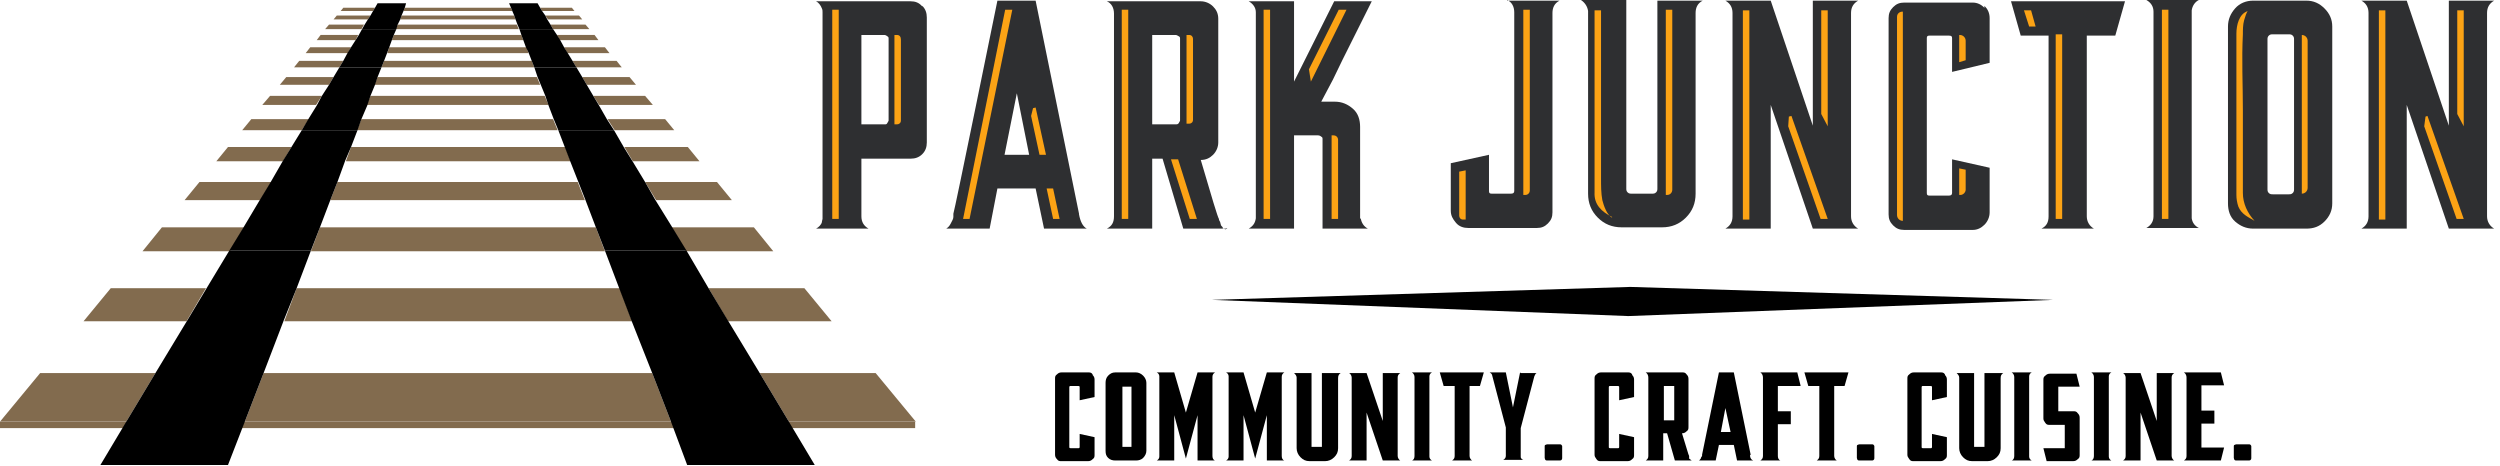
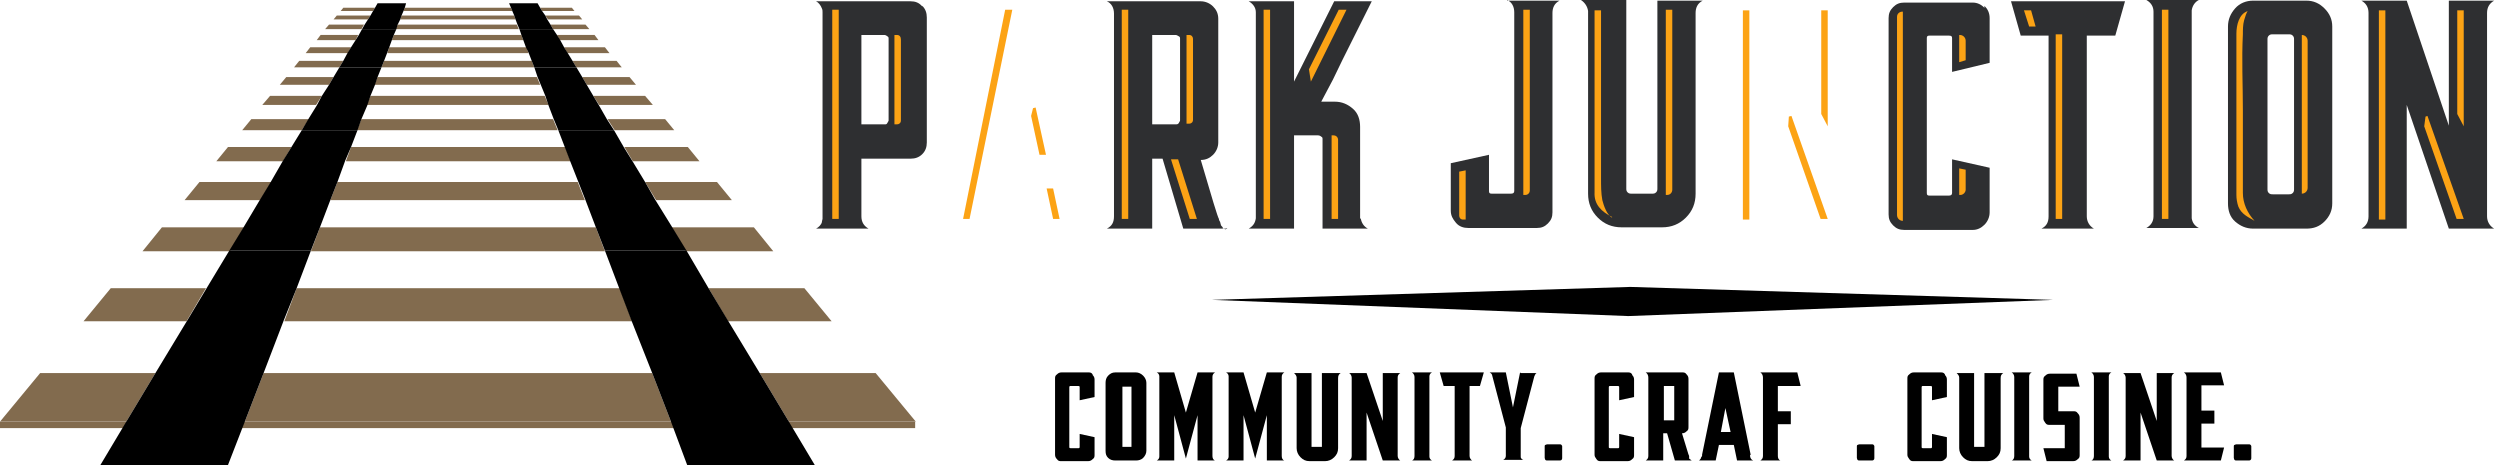
<svg xmlns="http://www.w3.org/2000/svg" width="386" height="72" viewBox="0 0 386 72" fill="none">
  <path d="M141.3 65.1H0V66.1H141.3V65.1Z" fill="#826B4E" />
  <path d="M57.9 1.199H53L52.6 1.699H57.6L57.9 1.199ZM78.9 1.199H62.5L62.3 1.699H79.1L78.9 1.199ZM88.3 1.199H83.4L83.7 1.699H88.7L88.3 1.199Z" fill="#826B4E" />
  <path d="M57.2 2.398H52L51.5 2.998H56.8L57.2 2.398ZM79.4 2.398H62L61.8 2.998H79.6L79.4 2.398ZM89.4 2.398H84.2L84.6 2.998H89.9L89.4 2.398Z" fill="#826B4E" />
  <path d="M56.3 3.799H50.8L50.2 4.499H55.8L56.2 3.799H56.3ZM79.9 3.799H61.4L61.1 4.499H80.1L79.8 3.799H79.9ZM90.5 3.799H85L85.4 4.499H91L90.4 3.799H90.5Z" fill="#826B4E" />
  <path d="M55.4 5.398H49.5L48.9 6.198H54.9L55.3 5.398H55.4ZM80.5 5.398H60.8L60.5 6.198H80.8L80.5 5.398ZM91.9 5.398H86L86.4 6.198H92.4L91.8 5.398H91.9Z" fill="#826B4E" />
  <path d="M54.2 7.299H47.9L47.2 8.199H53.7L54.2 7.299ZM81.2 7.299H60.1L59.8 8.199H81.6L81.3 7.299H81.2ZM93.4 7.299H87.1L87.6 8.199H94.1L93.4 7.299Z" fill="#826B4E" />
  <path d="M53 9.398H46.2L45.4 10.398H52.4L53 9.398ZM82.1 9.398H59.3L58.9 10.398H82.5L82.1 9.398ZM95.2 9.398H88.4L89 10.398H96L95.2 9.398Z" fill="#826B4E" />
  <path d="M51.5 11.898H44.2L43.2 13.098H50.8L51.5 11.898ZM83 11.898H58.3L57.8 13.098H83.4L82.9 11.898H83ZM97.2 11.898H89.9L90.6 13.098H98.2L97.2 11.898Z" fill="#826B4E" />
  <path d="M49.7 14.799H41.7L40.5 16.199H48.8L49.7 14.799ZM84.2 14.799H57.2L56.6 16.199H84.7L84.1 14.799H84.2ZM99.6 14.799H91.6L92.5 16.199H100.8L99.6 14.799Z" fill="#826B4E" />
  <path d="M47.6 18.398H38.8L37.4 20.098H46.6L47.7 18.398H47.6ZM85.5 18.398H55.8L55.1 20.098H86.1L85.4 18.398H85.5ZM102.6 18.398H93.8L94.9 20.098H104.1L102.7 18.398H102.6Z" fill="#826B4E" />
  <path d="M45 22.699H35.2L33.4 24.899H43.7L45 22.699ZM87.2 22.699H54.2L53.4 24.899H88.1L87.3 22.699H87.2ZM106.2 22.699H96.4L97.7 24.899H108L106.2 22.699Z" fill="#826B4E" />
  <path d="M41.8 28.1H30.8L28.5 30.9H40.2L41.9 28.1H41.8ZM89.3 28.1H52.1L51 30.9H90.3L89.2 28.1H89.3ZM110.7 28.1H99.6L101.3 30.9H113L110.7 28.1Z" fill="#826B4E" />
  <path d="M37.6 35.1H25L22 38.8H35.5L37.7 35.1H37.6ZM92 35.1H49.4L48 38.8H93.4L92 35.1ZM116.4 35.1H103.7L105.9 38.8H119.4L116.4 35.1Z" fill="#826B4E" />
  <path d="M31.9 44.5H17.1L12.9 49.6H28.8L31.8 44.5H31.9ZM95.6 44.5H45.8L43.9 49.6H97.6L95.7 44.5H95.6ZM124.2 44.5H109.4L112.4 49.6H128.4L124.2 44.5Z" fill="#826B4E" />
  <path d="M24 57.6H6.2L0 65.1H19.5L24 57.6ZM100.7 57.6H40.7L37.8 65.1H103.6L100.7 57.6ZM135.1 57.6H117.3L121.8 65.1H141.4L135.2 57.6H135.1Z" fill="#826B4E" />
  <path d="M83 0.5H78.6L78.9 1.2L79.1 1.7L79.4 2.4L79.6 3L79.9 3.8L80.2 4.5H85.4L85 3.8L84.5 3L84.2 2.4L83.7 1.7L83.4 1.2L83 0.5Z" fill="black" />
-   <path d="M62.7 0.5H58.3L57.9 1.2L57.6 1.7L57.2 2.4L56.8 3L56.3 3.8L55.9 4.5H61.2L61.4 3.8L61.8 3L62 2.4L62.3 1.7L62.5 1.2L62.7 0.5Z" fill="black" />
+   <path d="M62.7 0.5H58.3L57.9 1.2L57.6 1.7L57.2 2.4L56.3 3.8L55.9 4.5H61.2L61.4 3.8L61.8 3L62 2.4L62.3 1.7L62.5 1.2L62.7 0.5Z" fill="black" />
  <path d="M85.4 4.5H80.2L80.5 5.4L80.8 6.2L81.2 7.3L81.6 8.1L82.1 9.4L82.5 10.4H89L88.4 9.4L87.6 8.1L87.1 7.3L86.5 6.2L86 5.4L85.4 4.5Z" fill="black" />
  <path d="M61.2 4.5H55.9L55.4 5.4L54.9 6.2L54.2 7.3L53.7 8.1L53 9.4L52.4 10.4H58.9L59.3 9.4L59.8 8.1L60.1 7.3L60.5 6.2L60.8 5.4L61.2 4.5Z" fill="black" />
  <path d="M89 10.4H82.5L83 11.9L83.5 13.1L84.2 14.8L84.7 16.3L85.5 18.4L86.2 20.1H94.8L93.7 18.4L92.5 16.3L91.6 14.8L90.6 13.1L89.9 11.9L89 10.4Z" fill="black" />
  <path d="M58.9 10.4H52.4L51.5 11.9L50.8 13.1L49.7 14.8L48.9 16.3L47.6 18.4L46.6 20.1H55.2L55.8 18.4L56.7 16.3L57.2 14.8L57.9 13.1L58.3 11.9L58.9 10.4Z" fill="black" />
  <path d="M94.8 20.1H86.2L87.2 22.7L88 24.8L89.3 28.1L90.4 30.9L92 35.1L93.4 38.7H106L103.8 35.1L101.2 30.9L99.6 28.1L97.6 24.8L96.3 22.7L94.8 20.1Z" fill="black" />
  <path d="M55.2 20.1H46.6L45 22.7L43.7 24.8L41.8 28.1L40.1 30.9L37.6 35.1L35.4 38.7H48L49.4 35.1L51 30.9L52.1 28.1L53.3 24.8L54.2 22.7L55.2 20.1Z" fill="black" />
  <path d="M125.8 71.799H106.1L103.6 65.099L100.7 57.599L97.5 49.499L95.6 44.499L93.4 38.699H106L109.4 44.499L112.4 49.499L117.3 57.599L121.8 65.099L125.8 71.799Z" fill="black" />
  <path d="M48 38.699L45.8 44.499L43.8 49.499L40.7 57.599L37.8 65.099L35.2 71.799H15.5L19.5 65.099L24 57.599L28.9 49.499L31.9 44.499L35.4 38.699H48Z" fill="black" />
  <path d="M142.4 0.899C142.9 1.399 143.1 1.999 143.1 2.699V21.999C143.1 22.699 142.9 23.299 142.4 23.799C141.9 24.299 141.3 24.499 140.6 24.499H133V33.399C133 34.299 133.4 34.899 134.1 35.299H126C126.4 35.099 126.8 34.699 126.9 34.299C126.9 34.099 127 33.899 127 33.799V1.899C127 1.699 127 1.499 126.9 1.299C126.7 0.799 126.4 0.399 126 0.199H140.6C141.3 0.199 141.9 0.399 142.4 0.999V0.899ZM137.2 18.599V5.999C137.2 5.799 137.2 5.699 137 5.599C136.9 5.499 136.7 5.399 136.6 5.399H133V19.199H136.6C136.8 19.199 136.9 19.199 137 18.999C137.1 18.799 137.2 18.699 137.2 18.599Z" fill="#2E2F31" />
-   <path d="M166.6 33.1C166.8 34.2 167.2 35 167.8 35.3H161.2L159.9 29.1H154L152.8 35.3H146.1C146.4 35.1 146.6 34.9 146.8 34.5C147 34.1 147.2 33.8 147.2 33.5V33C147.3 33 154 0.1 154 0.1H159.9L166.6 33V33.1ZM155.1 23.9H158.9L157 14.4L155.1 23.9Z" fill="#2E2F31" />
  <path d="M189.3 35.199C189.4 35.199 189.5 35.299 189.5 35.299H182.7L179.5 24.499H177.9V35.299H170.9C171.7 34.899 172 34.299 172 33.399V2.099C172 1.199 171.6 0.499 170.9 0.199H185.4C186.1 0.199 186.8 0.499 187.3 0.999C187.8 1.499 188.1 2.099 188.1 2.899V21.999C188.1 22.699 187.8 23.399 187.3 23.899C186.8 24.399 186.2 24.699 185.4 24.699C187.1 30.499 188 33.499 188.2 33.799C188.2 33.999 188.3 34.099 188.4 34.299C188.4 34.299 188.4 34.399 188.5 34.699C188.5 34.799 188.6 34.899 188.7 34.999C188.8 35.099 188.8 35.099 188.8 35.199C188.8 35.299 188.8 35.199 189 35.299C189 35.299 189.1 35.399 189.2 35.399C189.2 35.399 189.2 35.399 189.3 35.399V35.199ZM182.2 18.599V5.999C182.2 5.799 182.2 5.699 182 5.599C181.8 5.499 181.7 5.399 181.5 5.399H177.9V19.199H181.5C181.7 19.199 181.9 19.199 182 18.999C182.1 18.799 182.2 18.699 182.2 18.599Z" fill="#2E2F31" />
  <path d="M210.1 33.699C210.2 34.399 210.6 34.999 211.2 35.299H204.2V21.499C204.2 21.299 204.2 21.199 204 21.099C203.9 20.999 203.7 20.899 203.5 20.899H199.8V35.299H192.8C193.5 34.899 193.8 34.399 193.9 33.699V1.899C193.9 1.199 193.5 0.599 192.8 0.199H199.8V12.599L206 0.199H211.8L207.3 9.199L205.8 12.299L204 15.699H206.1C207.2 15.699 208.1 16.099 208.9 16.799C209.7 17.499 210 18.499 210 19.599V33.799L210.1 33.699Z" fill="#2E2F31" />
  <path d="M129.5 1.5H128.5V33.8H129.5V1.5Z" fill="#FCA315" />
  <path d="M174.2 1.5H173.2V33.8H174.2V1.5Z" fill="#FCA315" />
  <path d="M196.1 1.5H195.1V33.8H196.1V1.5Z" fill="#FCA315" />
  <path d="M149.7 33.8H148.7L155.2 1.5H156.3L149.7 33.8Z" fill="#FCA315" />
  <path d="M183.7 33.8L180.8 24.6H181.9L184.8 33.8H183.7Z" fill="#FCA315" />
  <path d="M202.4 12.6L202.1 10.7L206.7 1.5H207.9L202.4 12.6Z" fill="#FCA315" />
  <path d="M138.1 5.4H138.5C138.9 5.4 139.1 5.7 139.1 6.1V18.6C139.1 19 138.8 19.2 138.5 19.2H138.1V5.4Z" fill="#FCA315" />
  <path d="M162.6 33.8L161.6 29.1H162.6L163.6 33.8H162.6Z" fill="#FCA315" />
  <path d="M160.5 23.9L159.2 17.9L159.5 16.7L159.9 16.6L161.5 23.9H160.5Z" fill="#FCA315" />
  <path d="M183.2 5.399H183.6C184 5.399 184.2 5.699 184.2 5.999V18.499C184.2 18.899 183.9 19.099 183.6 19.099H183.2V5.299V5.399Z" fill="#FCA315" />
  <path d="M205.6 20.9H205.9C206.3 20.9 206.6 21.2 206.6 21.6V33.8H205.6V20.9Z" fill="#FCA315" />
  <path d="M232.7 0.1H240.8C240 0.5 239.7 1.2 239.7 2V32.8C239.7 33.5 239.5 34 239 34.5C238.5 35 238 35.2 237.3 35.2H226.7C226 35.2 225.3 35 224.8 34.4C224.3 33.8 224 33.3 224 32.5V25.2L229.9 23.9V29.5C229.9 29.8 230 29.9 230.3 29.9H233.3C233.6 29.9 233.8 29.8 233.8 29.5V1.9C233.8 1 233.4 0.3 232.7 0V0.1Z" fill="#2E2F31" />
  <path d="M255.9 0.1H262.9C262.1 0.5 261.8 1.2 261.8 2V2.3V29.9C261.8 31.4 261.3 32.6 260.3 33.6C259.3 34.6 258.1 35.1 256.6 35.1H250.4C248.9 35.1 247.7 34.6 246.7 33.6C245.7 32.6 245.2 31.4 245.2 29.9V1.7C245.1 1 244.7 0.4 244.1 0H251.1V29.1C251.1 29.3 251.1 29.5 251.3 29.7C251.5 29.9 251.7 29.9 251.9 29.9H255.1C255.3 29.9 255.5 29.9 255.7 29.7C255.9 29.5 255.9 29.3 255.9 29.1V0V0.1Z" fill="#2E2F31" />
-   <path d="M285.8 33.4C285.8 34.2 286.2 34.9 286.9 35.3H279.9L273.4 16.2V35.3H266.4C267.1 34.9 267.5 34.3 267.5 33.4V2C267.5 1.1 267.1 0.5 266.4 0.1H273.4L279.9 19.4V0.1H286.9C286.2 0.5 285.8 1.1 285.8 2V33.4Z" fill="#2E2F31" />
  <path d="M306.4 0.9C306.9 1.4 307.2 2 307.2 2.8V9.7L301.4 11.1V5.9C301.4 5.6 301.3 5.5 300.9 5.5H297.9C297.6 5.5 297.5 5.6 297.5 5.9V29.8C297.5 30.1 297.6 30.2 297.9 30.2H300.9C301.2 30.2 301.4 30.1 301.4 29.8V24.6L307.2 25.9V32.8C307.2 33.5 306.9 34.2 306.4 34.7C305.9 35.2 305.3 35.5 304.6 35.5H294C293.3 35.5 292.8 35.3 292.3 34.8C291.8 34.3 291.6 33.8 291.6 33.1V2.8C291.6 2.1 291.8 1.6 292.3 1.1C292.8 0.6 293.3 0.4 294 0.4H304.6C305.3 0.4 305.9 0.7 306.4 1.2V0.9Z" fill="#2E2F31" />
  <path d="M326.6 5.499H322.2V33.399C322.2 34.199 322.6 34.899 323.3 35.299H315.2C316 34.899 316.3 34.299 316.3 33.399V5.499H312L310.5 0.199H328.1L326.6 5.499Z" fill="#2E2F31" />
  <path d="M338.4 33.7C338.5 34.4 338.9 34.9 339.5 35.2H331.4C332.1 34.8 332.5 34.2 332.5 33.4V1.8C332.5 1 332.1 0.4 331.4 0H339.5C338.9 0.3 338.5 0.9 338.4 1.6V33.6V33.7Z" fill="#2E2F31" />
  <path d="M358.9 1.3C359.7 2.1 360.1 3 360.1 4.1V31.4C360.1 32.5 359.7 33.4 358.9 34.2C358.1 35 357.2 35.3 356.1 35.3H347.9C346.8 35.3 345.9 34.9 345.1 34.2C344.3 33.5 344 32.5 344 31.4V4.1C344 3 344.4 2.1 345.1 1.3C345.8 0.5 346.8 0.1 347.9 0.1H356.1C357.2 0.1 358.1 0.5 358.9 1.3ZM354.2 29.2V6.1C354.2 5.9 354.2 5.7 354 5.5C353.8 5.3 353.6 5.3 353.4 5.3H350.9C350.7 5.3 350.5 5.3 350.3 5.5C350.1 5.7 350.1 5.9 350.1 6.1V29.2C350.1 29.4 350.1 29.6 350.3 29.8C350.5 30 350.7 30 350.9 30H353.4C353.6 30 353.8 30 354 29.8C354.2 29.6 354.2 29.4 354.2 29.2Z" fill="#2E2F31" />
  <path d="M270.1 1.6H269.1V33.9H270.1V1.6Z" fill="#FCA315" />
  <path d="M334.8 1.5H333.8V33.8H334.8V1.5Z" fill="#FCA315" />
  <path d="M318.4 5.301H317.4V33.801H318.4V5.301Z" fill="#FCA315" />
  <path d="M248.9 33.5C247.3 32.7 246.1 31.6 246.2 29.7V1.6H247.2V27.6C247.2 28.7 247.2 29.8 247.4 30.9C247.6 31.7 248.1 33.2 248.9 33.6V33.5Z" fill="#FCA315" />
  <path d="M281.1 33.8L276.1 19.5L276.2 18L276.6 17.9L282.2 33.8H281.1Z" fill="#FCA315" />
  <path d="M282.2 19.5L281.2 17.6V1.6H282.2V19.5Z" fill="#FCA315" />
  <path d="M313.3 4.1L312.5 1.6H313.6L314.3 4.1H313.3Z" fill="#FCA315" />
  <path d="M348.1 34.099C347.1 33.499 346.1 33.099 345.6 31.899C345.4 31.299 345.3 30.699 345.3 30.099V5.199C345.3 3.899 345.7 2.099 347.1 1.699C346.9 1.699 346.6 2.799 346.5 3.099C346.3 3.799 346.3 4.599 346.3 5.299C346.1 9.199 346.3 13.099 346.3 16.999V29.799C346.3 31.399 347 32.899 348.1 34.099Z" fill="#FCA315" />
  <path d="M293.6 1.801H293.8V34.101C293.3 34.101 292.9 33.701 292.9 33.201V2.601C292.9 2.101 293.3 1.801 293.7 1.801H293.6Z" fill="#FCA315" />
  <path d="M235.2 1.5H236.2V29.4C236.2 29.8 235.9 30.1 235.5 30.1H235.2V1.5Z" fill="#FCA315" />
  <path d="M226.3 33.901H225.9C225.5 33.901 225.3 33.601 225.3 33.301V26.501L226.3 26.301V34.001V33.901Z" fill="#FCA315" />
  <path d="M257.2 1.5H258.2V29.3C258.2 29.7 257.9 30.1 257.4 30.1H257.2V1.5Z" fill="#FCA315" />
  <path d="M303.5 9.3L302.5 9.6V5.4H302.6C303.1 5.4 303.5 5.8 303.5 6.3V9.4V9.3Z" fill="#FCA315" />
  <path d="M302.7 30.1H302.5V26L303.5 26.2V29.3C303.5 29.7 303.1 30.1 302.7 30.1Z" fill="#FCA315" />
  <path d="M355.4 5.401C355.9 5.401 356.3 5.801 356.3 6.301V29.001C356.3 29.501 355.9 29.901 355.4 29.901V5.301V5.401Z" fill="#FCA315" />
  <path d="M384 33.4C384 34.2 384.4 34.9 385.1 35.3H378.1L371.6 16.2V35.3H364.6C365.3 34.9 365.7 34.3 365.7 33.4V2C365.7 1.1 365.3 0.5 364.6 0.1H371.6L378.1 19.4V0.1H385.1C384.4 0.5 384 1.1 384 2V33.4Z" fill="#2E2F31" />
  <path d="M368.3 1.6H367.3V33.9H368.3V1.6Z" fill="#FCA315" />
  <path d="M379.3 33.8L374.3 19.5L374.5 18L374.8 17.9L380.4 33.8H379.3Z" fill="#FCA315" />
  <path d="M380.4 19.5L379.4 17.6V1.6H380.4V19.5Z" fill="#FCA315" />
  <path d="M187.1 46.301L251.7 44.301L317 46.301L251.4 48.801L187.1 46.301Z" fill="black" />
  <path d="M168.7 57.9C168.9 58.1 169 58.3 169 58.6V61.3L166.7 61.8V59.8C166.7 59.7 166.7 59.6 166.5 59.6H165.3C165.2 59.6 165.1 59.6 165.1 59.8V69C165.1 69.1 165.1 69.2 165.3 69.2H166.5C166.6 69.2 166.7 69.2 166.7 69V67L169 67.5V70.2C169 70.5 169 70.7 168.7 70.9C168.5 71.1 168.3 71.2 168 71.2H163.9C163.6 71.2 163.4 71.2 163.2 70.9C163 70.7 162.9 70.5 162.9 70.2V58.5C162.9 58.2 162.9 58 163.2 57.8C163.4 57.6 163.6 57.5 163.9 57.5H168C168.3 57.5 168.5 57.5 168.7 57.8V57.9Z" fill="black" />
  <path d="M176.5 58C176.8 58.3 177 58.7 177 59.1V69.6C177 70 176.8 70.4 176.5 70.7C176.2 71 175.8 71.1 175.4 71.1H172.2C171.8 71.1 171.4 71 171.1 70.7C170.8 70.4 170.7 70.1 170.7 69.6V59.1C170.7 58.7 170.8 58.3 171.1 58C171.4 57.7 171.7 57.5 172.2 57.5H175.4C175.8 57.5 176.2 57.7 176.5 58ZM174.7 68.8V59.9V59.7C174.7 59.7 174.6 59.7 174.5 59.7H173.5H173.3C173.3 59.7 173.3 59.8 173.3 59.9V68.8V69C173.3 69 173.4 69 173.5 69H174.5H174.7C174.7 69 174.7 68.9 174.7 68.8Z" fill="black" />
  <path d="M187.201 70.4C187.201 70.7 187.301 71 187.601 71.1H184.901V64.1L183.101 70.8L181.301 64.1V71.1H178.601C178.801 71 179.001 70.8 179.001 70.5V58.1C179.001 57.8 178.801 57.6 178.601 57.5H181.301L183.101 63.7L184.901 57.5H187.601C187.301 57.7 187.201 57.9 187.201 58.2V70.3V70.4Z" fill="black" />
  <path d="M197.901 70.4C197.901 70.7 198.001 71 198.301 71.1H195.601V64.1L193.801 70.8L192.001 64.1V71.1H189.301C189.501 71 189.701 70.8 189.701 70.5V58.1C189.701 57.8 189.501 57.6 189.301 57.5H192.001L193.801 63.7L195.601 57.5H198.301C198.001 57.7 197.901 57.9 197.901 58.2V70.3V70.4Z" fill="black" />
  <path d="M204.301 57.6H207.001C206.701 57.8 206.601 58 206.601 58.4C206.601 58.5 206.601 58.5 206.601 58.5V69.2C206.601 69.8 206.401 70.2 206.001 70.6C205.601 71 205.101 71.2 204.601 71.2H202.201C201.601 71.2 201.201 71 200.801 70.6C200.401 70.2 200.201 69.7 200.201 69.2V58.3C200.201 58 200.001 57.8 199.801 57.6H202.501V68.8V69C202.501 69 202.601 69 202.701 69H203.901H204.101C204.101 69 204.101 68.9 204.101 68.8V57.6H204.301Z" fill="black" />
  <path d="M215.801 70.4C215.801 70.7 216.001 71 216.201 71.1H213.501L211.001 63.7V71.1H208.301C208.601 70.9 208.701 70.7 208.701 70.4V58.3C208.701 58 208.501 57.7 208.301 57.6H211.001L213.501 65V57.6H216.201C215.901 57.8 215.801 58 215.801 58.3V70.4Z" fill="black" />
  <path d="M220.7 70.5C220.7 70.8 220.9 71 221.1 71.1H218C218.3 71 218.4 70.7 218.4 70.4V58.2C218.4 57.9 218.2 57.6 218 57.5H221.1C220.9 57.6 220.7 57.8 220.7 58.1V70.4V70.5Z" fill="black" />
  <path d="M228.601 59.6H226.901V70.4C226.901 70.7 227.101 71 227.301 71.1H224.201C224.501 70.9 224.601 70.7 224.601 70.4V59.6H222.901L222.301 57.5H229.101L228.501 59.6H228.601Z" fill="black" />
  <path d="M234.8 57.6H237.3C237.1 57.6 237 57.9 236.9 58.1L234.8 66.1V70.5C234.8 70.6 234.8 70.7 234.9 70.8C234.9 70.8 235.1 71 235.2 71H232.1C232.3 70.9 232.5 70.7 232.5 70.4V66L230.4 58C230.4 57.8 230.2 57.6 230 57.5H232.5L233.6 62.9L234.7 57.5L234.8 57.6Z" fill="black" />
  <path d="M240.8 68.6C240.9 68.6 241 68.6 241.1 68.7C241.2 68.8 241.2 68.9 241.2 68.9V70.7C241.2 70.8 241.2 70.9 241.1 71C241 71.1 240.9 71.1 240.8 71.1H238.9C238.8 71.1 238.7 71.1 238.6 71C238.6 71 238.5 70.8 238.5 70.7V68.9C238.5 68.9 238.5 68.7 238.6 68.7C238.6 68.7 238.8 68.6 238.9 68.6H240.8Z" fill="black" />
  <path d="M252 57.9C252.2 58.1 252.3 58.3 252.3 58.6V61.3L250 61.8V59.8C250 59.7 250 59.6 249.8 59.6H248.6C248.5 59.6 248.4 59.6 248.4 59.8V69C248.4 69.1 248.4 69.2 248.6 69.2H249.8C249.9 69.2 250 69.2 250 69V67L252.3 67.5V70.2C252.3 70.5 252.3 70.7 252 70.9C251.8 71.1 251.6 71.2 251.3 71.2H247.2C246.9 71.2 246.7 71.2 246.5 70.9C246.3 70.6 246.2 70.5 246.2 70.2V58.5C246.2 58.2 246.2 58 246.5 57.8C246.7 57.6 246.9 57.5 247.2 57.5H251.3C251.6 57.5 251.8 57.5 252 57.8V57.9Z" fill="black" />
  <path d="M261.201 71.1H258.601L257.401 66.9H256.801V71.1H254.101C254.401 70.9 254.501 70.7 254.501 70.4V58.3C254.501 58 254.401 57.7 254.101 57.5H259.701C260.001 57.5 260.201 57.5 260.401 57.8C260.601 58 260.701 58.2 260.701 58.5V65.9C260.701 66.2 260.701 66.4 260.401 66.6C260.201 66.8 260.001 66.9 259.701 66.9C260.401 69.1 260.701 70.3 260.801 70.4C260.801 70.4 260.801 70.5 260.801 70.6C260.801 70.6 260.801 70.6 260.801 70.7C260.801 70.7 260.801 70.7 260.801 70.8L261.201 71.1ZM258.501 64.7V59.8C258.501 59.8 258.501 59.7 258.501 59.6C258.501 59.6 258.401 59.6 258.301 59.6H256.901V64.9H258.301C258.301 64.9 258.401 64.9 258.501 64.9C258.501 64.9 258.501 64.9 258.501 64.7Z" fill="black" />
  <path d="M270.201 70.3C270.201 70.7 270.401 71 270.701 71.1H268.201L267.701 68.7H265.401L264.901 71.1H262.301C262.401 71.1 262.501 70.9 262.601 70.8C262.601 70.7 262.701 70.5 262.801 70.4V70.2L265.401 57.5H267.701L270.301 70.2L270.201 70.3ZM265.701 66.7H267.201L266.401 63L265.701 66.7Z" fill="black" />
  <path d="M278.001 59.6H274.501V63.5H276.501V65.5H274.501V70.4C274.501 70.7 274.601 71 274.901 71.1H271.801C272.101 70.9 272.201 70.7 272.201 70.4V58.3C272.201 58 272.101 57.7 271.801 57.5H277.501L278.001 59.5V59.6Z" fill="black" />
-   <path d="M284.901 59.6H283.201V70.4C283.201 70.7 283.401 71 283.601 71.1H280.501C280.801 70.9 280.901 70.7 280.901 70.4V59.6H279.201L278.601 57.5H285.401L284.801 59.6H284.901Z" fill="black" />
  <path d="M289 68.6C289.1 68.6 289.2 68.6 289.3 68.7C289.4 68.8 289.4 68.9 289.4 68.9V70.7C289.4 70.8 289.4 70.9 289.3 71C289.2 71.1 289.1 71.1 289 71.1H287.1C287 71.1 286.9 71.1 286.8 71C286.8 71 286.7 70.8 286.7 70.7V68.9C286.7 68.9 286.7 68.7 286.8 68.7C286.8 68.7 287 68.6 287.1 68.6H289Z" fill="black" />
  <path d="M300.3 57.9C300.5 58.1 300.6 58.3 300.6 58.6V61.3L298.3 61.8V59.8C298.3 59.7 298.3 59.6 298.1 59.6H296.9C296.8 59.6 296.7 59.6 296.7 59.8V69C296.7 69.1 296.7 69.2 296.9 69.2H298.1C298.2 69.2 298.3 69.2 298.3 69V67L300.6 67.5V70.2C300.6 70.5 300.6 70.7 300.3 70.9C300.1 71.1 299.9 71.2 299.6 71.2H295.5C295.2 71.2 295 71.2 294.8 70.9C294.6 70.6 294.5 70.5 294.5 70.2V58.5C294.5 58.2 294.5 58 294.8 57.8C295 57.6 295.2 57.5 295.5 57.5H299.6C299.9 57.5 300.1 57.5 300.3 57.8V57.9Z" fill="black" />
  <path d="M306.601 57.6H309.301C309.001 57.8 308.901 58 308.901 58.4C308.901 58.5 308.901 58.5 308.901 58.5V69.2C308.901 69.8 308.701 70.2 308.301 70.6C307.901 71 307.401 71.2 306.901 71.2H304.501C303.901 71.2 303.501 71 303.101 70.6C302.701 70.2 302.501 69.7 302.501 69.2V58.3C302.501 58 302.301 57.8 302.101 57.6H304.801V68.8V69C304.801 69 304.901 69 305.001 69H306.201H306.401C306.401 69 306.401 68.9 306.401 68.8V57.6H306.601Z" fill="black" />
  <path d="M313.301 70.5C313.301 70.8 313.501 71 313.701 71.1H310.601C310.901 71 311.001 70.7 311.001 70.4V58.2C311.001 57.9 310.801 57.6 310.601 57.5H313.701C313.501 57.6 313.301 57.8 313.301 58.1V70.4V70.5Z" fill="black" />
  <path d="M320.1 63.499C320.4 63.499 320.6 63.499 320.8 63.799C321 63.999 321.1 64.199 321.1 64.499V70.199C321.1 70.499 321.1 70.699 320.8 70.899C320.6 71.099 320.4 71.199 320.1 71.199H316L315.5 69.199H318.6C318.6 69.199 318.7 69.199 318.8 69.199C318.8 69.199 318.8 69.199 318.8 68.999V65.599H316.5C316.2 65.599 316 65.599 315.8 65.299C315.6 64.999 315.5 64.899 315.5 64.599V58.699C315.5 58.399 315.5 58.199 315.8 57.999C316 57.799 316.2 57.699 316.5 57.699H320.6L321.1 59.699H318C318 59.699 317.9 59.699 317.8 59.699C317.8 59.699 317.8 59.699 317.8 59.899V63.499H320.1Z" fill="black" />
  <path d="M325.6 70.5C325.6 70.8 325.8 71 326 71.1H322.9C323.2 71 323.3 70.7 323.3 70.4V58.2C323.3 57.9 323.1 57.6 322.9 57.5H326C325.8 57.6 325.6 57.8 325.6 58.1V70.4V70.5Z" fill="black" />
  <path d="M335.301 70.4C335.301 70.7 335.501 71 335.701 71.1H333.001L330.501 63.7V71.1H327.801C328.101 70.9 328.201 70.7 328.201 70.4V58.3C328.201 58 328.001 57.7 327.801 57.6H330.501L333.001 65V57.6H335.701C335.401 57.8 335.301 58 335.301 58.3V70.4Z" fill="black" />
  <path d="M339.9 65.5V69.1H343.4L342.9 71.1H337.2C337.5 70.9 337.6 70.7 337.6 70.4V58.3C337.6 58 337.5 57.7 337.2 57.5H342.9L343.4 59.5H339.9V63.4H341.9V65.4H339.9V65.5Z" fill="black" />
  <path d="M347.2 68.6C347.3 68.6 347.4 68.6 347.5 68.7C347.6 68.8 347.6 68.9 347.6 68.9V70.7C347.6 70.8 347.6 70.9 347.5 71C347.4 71.1 347.3 71.1 347.2 71.1H345.3C345.2 71.1 345.1 71.1 345 71C345 71 344.9 70.8 344.9 70.7V68.9C344.9 68.9 344.9 68.7 345 68.7C345 68.7 345.2 68.6 345.3 68.6H347.2Z" fill="black" />
</svg>